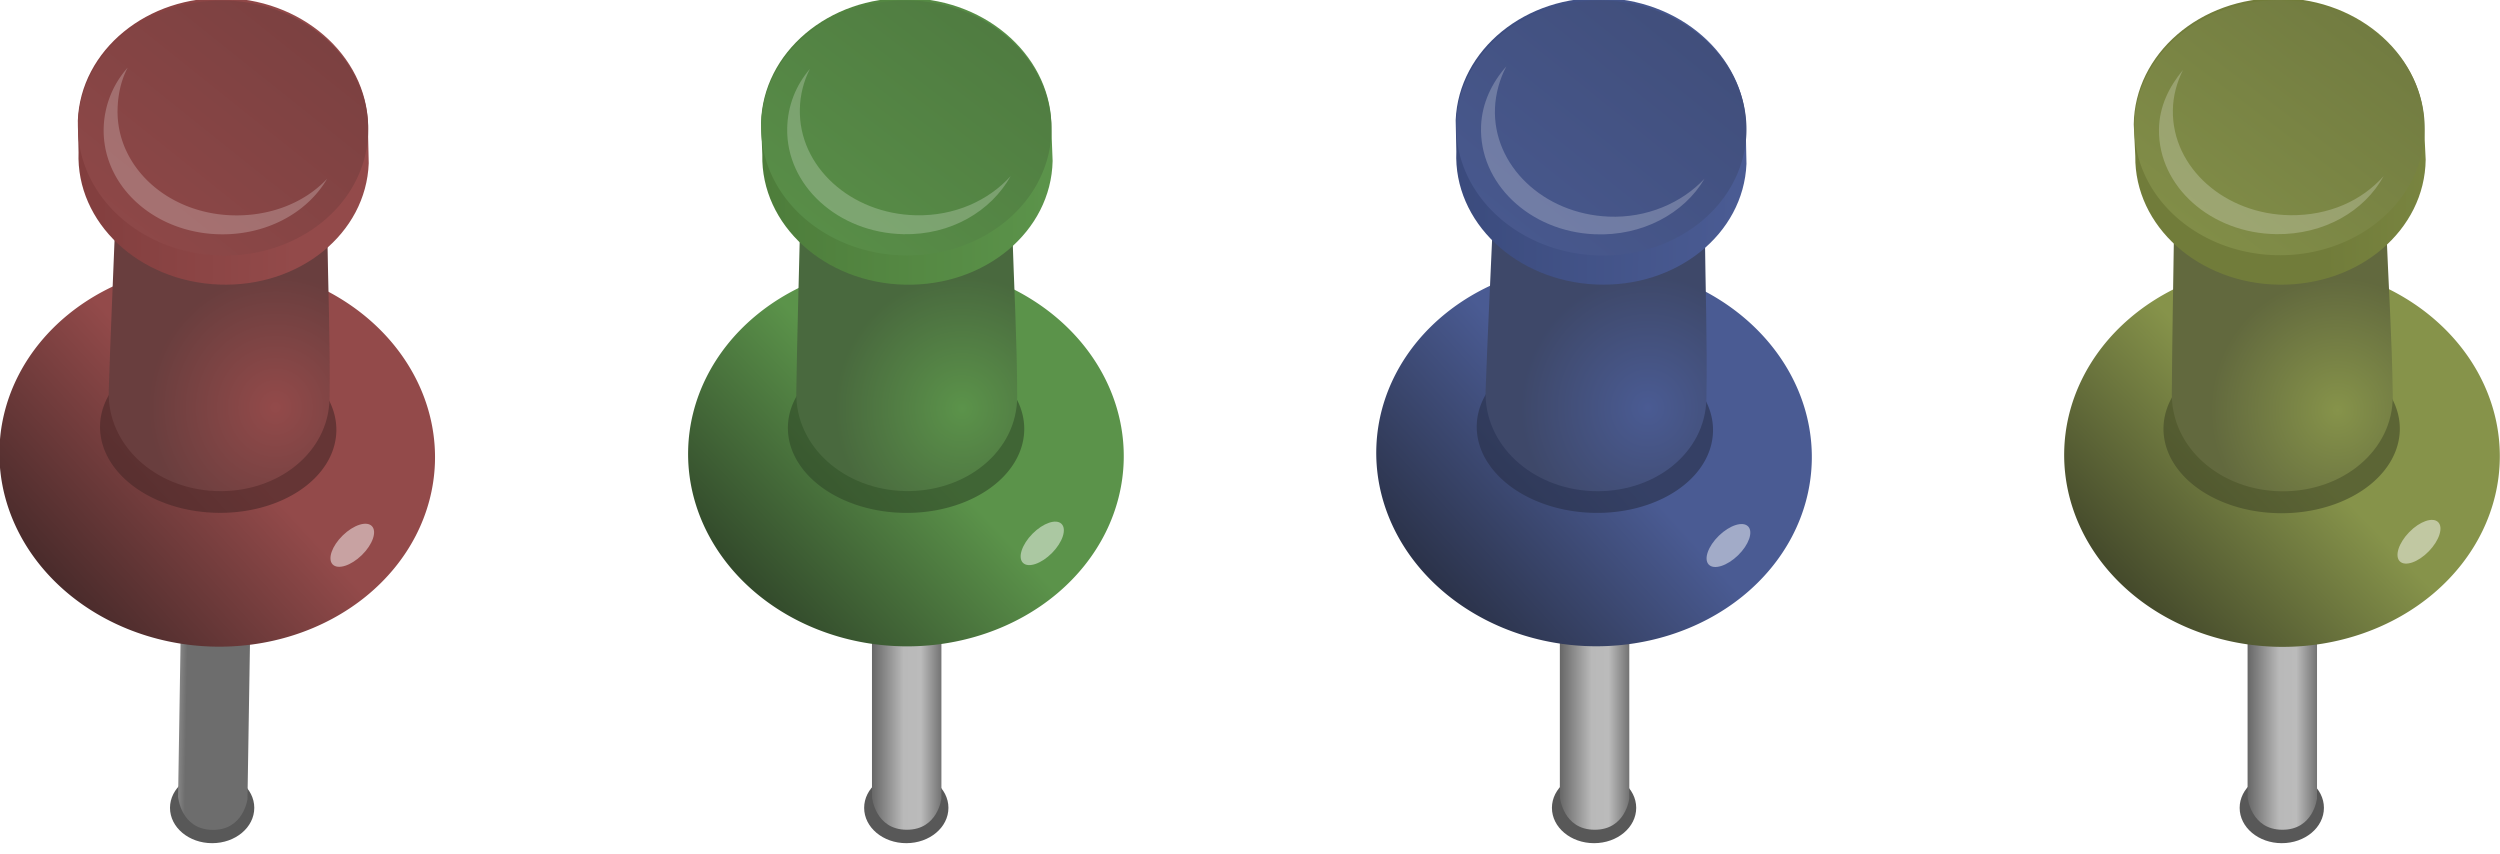
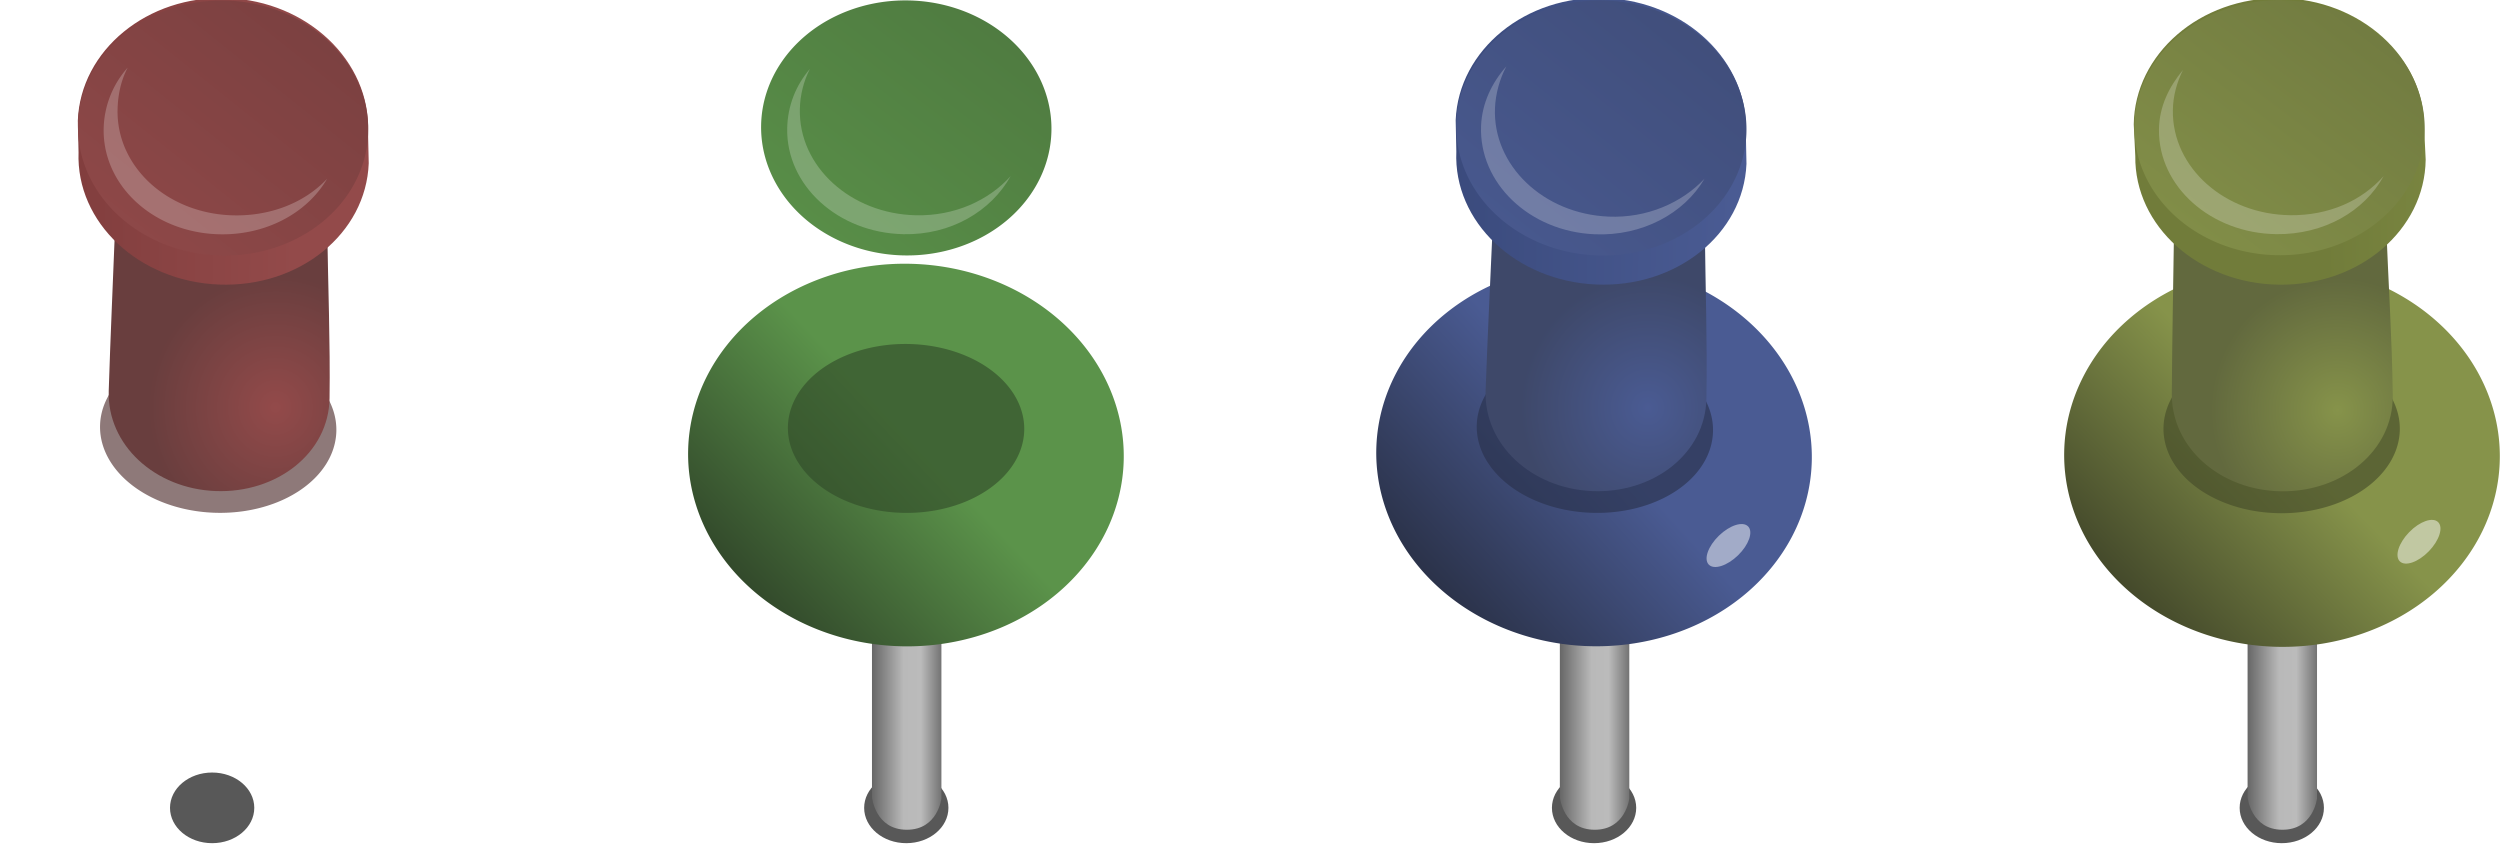
<svg xmlns="http://www.w3.org/2000/svg" viewBox="0 0 353.89 120.84">
  <defs>
    <linearGradient id="r" y2="18.015" gradientUnits="userSpaceOnUse" y1="18.015" gradientTransform="rotate(-.512 75840.49 27174.048)" x2="107.11" x1="99.907">
      <stop offset="0" stop-color="#717c3a" />
      <stop offset="1" stop-color="#86934a" />
    </linearGradient>
    <linearGradient id="g" y2="19.23" gradientUnits="userSpaceOnUse" x2="91.723" y1="11.264" x1="82.249">
      <stop offset="0" stop-color="#4c753e" />
      <stop offset="1" stop-color="#5b934a" />
    </linearGradient>
    <linearGradient id="u" y2="15.035" gradientUnits="userSpaceOnUse" x2="87.079" y1="18.055" x1="89.7">
      <stop offset="0" stop-color="#2a3147" />
      <stop offset="1" stop-color="#4a5b93" />
    </linearGradient>
    <linearGradient id="f" y2="18.015" gradientUnits="userSpaceOnUse" x2="107.11" gradientTransform="translate(-278.1 691.15)" y1="18.015" x1="99.907">
      <stop offset="0" stop-color="#4d7c3a" />
      <stop offset="1" stop-color="#5b934a" />
    </linearGradient>
    <linearGradient id="c" y2="15.035" gradientUnits="userSpaceOnUse" x2="87.079" y1="18.055" x1="89.7">
      <stop offset="0" stop-color="#31472a" />
      <stop offset="1" stop-color="#5b934a" />
    </linearGradient>
    <linearGradient id="w" y2="18.015" gradientUnits="userSpaceOnUse" x2="107.11" gradientTransform="rotate(1.167 -33970.305 -12309.99)" y1="18.015" x1="99.907">
      <stop offset="0" stop-color="#3a4a7c" />
      <stop offset="1" stop-color="#4a5b93" />
    </linearGradient>
    <linearGradient id="x" y2="19.23" gradientUnits="userSpaceOnUse" x2="91.723" y1="11.264" x1="82.249">
      <stop offset="0" stop-color="#3e4b75" />
      <stop offset="1" stop-color="#4a5b93" />
    </linearGradient>
    <linearGradient id="b" y2="29.457" gradientUnits="userSpaceOnUse" x2="104.6" gradientTransform="translate(-278.1 691.15)" y1="29.457" x1="102.73">
      <stop offset="0" stop-color="#5b5b5b" />
      <stop offset=".477" stop-color="#b9b9b9" />
      <stop offset=".706" stop-color="#bbb" />
      <stop offset="1" stop-color="#6d6d6d" />
    </linearGradient>
    <linearGradient id="n" y2="19.23" gradientUnits="userSpaceOnUse" x2="91.723" y1="11.264" x1="82.249">
      <stop offset="0" stop-color="#753e3e" />
      <stop offset="1" stop-color="#934a4a" />
    </linearGradient>
    <linearGradient id="o" y2="29.457" gradientUnits="userSpaceOnUse" y1="29.457" gradientTransform="translate(-244.36 691.15)" x2="104.6" x1="102.73">
      <stop offset="0" stop-color="#5b5b5b" />
      <stop offset=".477" stop-color="#b9b9b9" />
      <stop offset=".706" stop-color="#bbb" />
      <stop offset="1" stop-color="#6d6d6d" />
    </linearGradient>
    <linearGradient id="p" y2="15.035" gradientUnits="userSpaceOnUse" x2="87.079" y1="18.055" x1="89.7">
      <stop offset="0" stop-color="#42472a" />
      <stop offset="1" stop-color="#86934a" />
    </linearGradient>
    <linearGradient id="m" y2="18.015" gradientUnits="userSpaceOnUse" x2="107.11" gradientTransform="rotate(.924 -43145.42 -18052.454)" y1="18.015" x1="99.907">
      <stop offset="0" stop-color="#7c3a3a" />
      <stop offset="1" stop-color="#934a4a" />
    </linearGradient>
    <linearGradient id="t" y2="29.457" gradientUnits="userSpaceOnUse" x2="104.6" gradientTransform="translate(-258.15 691.15)" y1="29.457" x1="102.73">
      <stop offset="0" stop-color="#5b5b5b" />
      <stop offset=".477" stop-color="#b9b9b9" />
      <stop offset=".706" stop-color="#bbb" />
      <stop offset="1" stop-color="#6d6d6d" />
    </linearGradient>
    <linearGradient id="s" y2="19.23" gradientUnits="userSpaceOnUse" x2="91.723" y1="11.264" x1="82.249">
      <stop offset="0" stop-color="#6c753e" />
      <stop offset="1" stop-color="#86934a" />
    </linearGradient>
    <linearGradient id="j" y2="29.457" gradientUnits="userSpaceOnUse" x2="104.6" gradientTransform="rotate(.924 -43145.42 -18052.454)" y1="29.457" x1="102.73">
      <stop offset="0" stop-color="#5b5b5b" />
      <stop offset=".477" stop-color="#b9b9b9" />
      <stop offset=".706" stop-color="#bbb" />
      <stop offset="1" stop-color="#6d6d6d" />
    </linearGradient>
    <linearGradient id="k" y2="15.035" gradientUnits="userSpaceOnUse" x2="87.079" y1="18.055" x1="89.7">
      <stop offset="0" stop-color="#472a2a" />
      <stop offset="1" stop-color="#934a4a" />
    </linearGradient>
    <radialGradient id="l" gradientUnits="userSpaceOnUse" cy="21.74" cx="122.54" gradientTransform="matrix(1.15 .018 -.019 1.199 -330.85 684.61)" r="2.735">
      <stop offset="0" stop-color="#934a4a" />
      <stop offset="1" stop-color="#693e3e" />
    </radialGradient>
    <radialGradient id="q" gradientUnits="userSpaceOnUse" cx="122.54" cy="21.74" r="2.735" gradientTransform="matrix(1.15 -.01 .011 1.199 -280.45 688.11)">
      <stop offset="0" stop-color="#86934a" />
      <stop offset="1" stop-color="#62693e" />
    </radialGradient>
    <radialGradient id="v" gradientUnits="userSpaceOnUse" cy="21.74" cx="122.54" gradientTransform="matrix(1.149 .023 -.024 1.199 -293.41 684.01)" r="2.735">
      <stop offset="0" stop-color="#4a5b93" />
      <stop offset="1" stop-color="#3e4869" />
    </radialGradient>
    <radialGradient id="e" gradientUnits="userSpaceOnUse" cy="21.74" cx="122.54" gradientTransform="matrix(1.15 0 0 1.199 -313.95 686.84)" r="2.735">
      <stop offset="0" stop-color="#5b934a" />
      <stop offset="1" stop-color="#49693e" />
    </radialGradient>
    <filter id="i" width="1.19" y="-.129" x="-.095" height="1.258" color-interpolation-filters="sRGB">
      <feGaussianBlur stdDeviation=".238" />
    </filter>
    <filter id="h" width="1.565" y="-.281" x="-.283" height="1.562" color-interpolation-filters="sRGB">
      <feGaussianBlur stdDeviation=".301" />
    </filter>
    <filter id="d" width="1.234" y="-.229" x="-.117" height="1.459" color-interpolation-filters="sRGB">
      <feGaussianBlur stdDeviation=".491" />
    </filter>
    <filter id="a" width="1.333" y="-.179" x="-.167" height="1.358" color-interpolation-filters="sRGB">
      <feGaussianBlur stdDeviation=".121" />
    </filter>
  </defs>
  <g fill-rule="evenodd" color="#000">
    <path d="M-190.54 722.34c0 .448-.39.811-.872.811s-.872-.363-.872-.811.39-.811.872-.811.872.363.872.811z" transform="matrix(6.84 0 0 6.166 1437.549 -4339.592)" filter="url(#a)" fill="#585858" />
    <path d="M-175.26 716.09v6.44s.077.806.86.808c.772.002.859-.776.859-.776v-6.472z" fill="url(#b)" transform="translate(1125.57 -4018.59) scale(5.718)" />
    <path d="M90.75 15.331a3.594 3.594 0 11-7.188 0 3.594 3.594 0 017.188 0z" transform="matrix(-.164 7.533 -8.578 -.187 274.043 -589.266)" fill="url(#c)" />
    <path d="M90.75 15.331a3.594 3.594 0 11-7.188 0 3.594 3.594 0 017.188 0z" transform="matrix(-.089 3.326 -4.654 -.082 207.367 -227.977)" fill-opacity=".624" filter="url(#d)" fill="#304a28" />
-     <path d="M-177.04 708.39c-.032 1.375-.074 2.781-.094 4.125s1.19 2.405 2.688 2.438c1.51.032 2.784-.982 2.781-2.344-.003-1.363-.082-2.815-.125-4.22z" fill="url(#e)" transform="translate(1125.57 -4018.59) scale(5.718)" />
-     <path d="M-174.35 702.75c-1.984-.043-3.618 1.351-3.656 3.094l.031.781c-.038 1.743 1.547 3.176 3.531 3.219 1.985.043 3.619-1.32 3.656-3.063l-.03-.78c.037-1.744-1.548-3.208-3.532-3.25z" fill="url(#f)" transform="translate(1125.57 -4018.59) scale(5.718)" />
    <path d="M90.75 15.331a3.594 3.594 0 11-7.188 0 3.594 3.594 0 017.188 0z" transform="matrix(-.109 5.021 -5.717 -.124 225.437 -417.6)" fill="url(#g)" />
-     <path d="M109.59 26.294c0 .448-.726.811-1.622.811s-1.623-.363-1.623-.811.727-.811 1.623-.811 1.622.363 1.622.811z" transform="rotate(-45.295 219.7 202.592) scale(2.392)" fill-opacity=".487" filter="url(#h)" fill="#fff" />
    <path d="M-177.12 704.5c-.352.413-.55.912-.563 1.469-.03 1.42 1.26 2.59 2.875 2.625 1.177.025 2.173-.569 2.657-1.438-.548.607-1.392.99-2.344.97-1.616-.036-2.906-1.207-2.875-2.626.007-.355.095-.696.25-1z" transform="translate(1127.425 -4018.59) scale(5.718)" fill-opacity=".228" filter="url(#i)" fill="#fff" />
    <g>
      <path d="M-190.54 722.34c0 .448-.39.811-.872.811s-.872-.363-.872-.811.39-.811.872-.811.872.363.872.811z" transform="matrix(6.84 0 0 6.166 1339.288 -4339.592)" filter="url(#a)" fill="#585858" />
-       <path d="M-192.65 716.08l-.103 6.44s.064.807.846.821c.773.015.872-.763.872-.763l.104-6.47z" fill="url(#j)" transform="translate(1127.37 -4018.59) scale(5.718)" />
-       <path d="M90.75 15.331a3.594 3.594 0 11-7.188 0 3.594 3.594 0 017.188 0z" transform="matrix(-.285 7.53 -8.574 -.324 187.036 -586.864)" fill="url(#k)" />
      <path d="M90.75 15.331a3.594 3.594 0 11-7.188 0 3.594 3.594 0 017.188 0z" transform="matrix(-.142 3.324 -4.652 -.157 114.584 -226.662)" fill-opacity=".624" filter="url(#d)" fill="#4a2828" />
      <path d="M-194.31 708.35c-.053 1.374-.118 2.78-.16 4.123-.041 1.343 1.151 2.424 2.648 2.48 1.509.057 2.8-.936 2.819-2.298.019-1.363-.038-2.816-.058-4.22z" fill="url(#l)" transform="translate(1127.37 -4018.59) scale(5.718)" />
      <path d="M-191.53 702.75c-1.983-.075-3.64 1.293-3.705 3.035l.018.781c-.065 1.742 1.496 3.2 3.48 3.275s3.638-1.261 3.704-3.003l-.018-.782c.065-1.742-1.496-3.231-3.479-3.306z" fill="url(#m)" transform="translate(1127.37 -4018.59) scale(5.718)" />
      <path d="M90.75 15.331a3.594 3.594 0 11-7.188 0 3.594 3.594 0 017.188 0z" transform="matrix(-.19 5.019 -5.714 -.216 135.742 -415.998)" fill="url(#n)" />
      <path d="M109.59 26.294c0 .448-.726.811-1.622.811s-1.623-.363-1.623-.811.727-.811 1.623-.811 1.622.363 1.622.811z" transform="rotate(-44.377 171.583 325.512) scale(2.392)" fill-opacity=".487" filter="url(#h)" fill="#fff" />
      <path d="M-194 704.47a2.34 2.34 0 00-.594 1.469c-.053 1.419 1.197 2.595 2.813 2.656 1.175.044 2.22-.514 2.719-1.375-.558.598-1.424.942-2.375.906-1.616-.06-2.867-1.237-2.813-2.656.013-.355.09-.698.25-1z" fill-opacity=".228" filter="url(#i)" fill="#fff" transform="translate(1127.37 -4018.59) scale(5.718)" />
    </g>
    <g>
      <path d="M-190.54 722.34c0 .448-.39.811-.872.811s-.872-.363-.872-.811.39-.811.872-.811.872.363.872.811z" transform="matrix(6.84 0 0 6.166 1632.259 -4339.592)" filter="url(#a)" fill="#585858" />
      <path d="M-141.52 716.09v6.44s.077.806.86.808c.772.002.859-.776.859-.776v-6.472z" fill="url(#o)" transform="translate(1127.37 -4018.59) scale(5.718)" />
      <path d="M90.75 15.331a3.594 3.594 0 11-7.188 0 3.594 3.594 0 017.188 0z" transform="matrix(-.095 7.535 -8.579 -.108 462.835 -590.58)" fill="url(#p)" />
      <path d="M90.75 15.331a3.594 3.594 0 11-7.188 0 3.594 3.594 0 017.188 0z" transform="matrix(-.059 3.327 -4.654 -.04 399.475 -228.663)" fill-opacity=".624" filter="url(#d)" fill="#444a28" />
      <path d="M-143.34 708.42c-.019 1.375-.048 2.782-.056 4.126-.008 1.343 1.212 2.394 2.71 2.413 1.51.019 2.775-1.007 2.76-2.37-.016-1.362-.109-2.813-.164-4.217z" fill="url(#q)" transform="translate(1127.37 -4018.59) scale(5.718)" />
      <path d="M-140.71 702.75c-1.985-.025-3.606 1.384-3.628 3.127l.038.78c-.022 1.744 1.576 3.162 3.56 3.187 1.985.025 3.607-1.352 3.629-3.095l-.038-.781c.022-1.743-1.576-3.193-3.561-3.218z" fill="url(#r)" transform="translate(1127.37 -4018.59) scale(5.718)" />
      <path d="M90.75 15.331a3.594 3.594 0 11-7.188 0 3.594 3.594 0 017.188 0z" transform="matrix(-.063 5.022 -5.718 -.072 415.83 -418.514)" fill="url(#s)" />
      <path d="M109.59 26.294c0 .448-.726.811-1.622.811s-1.623-.363-1.623-.811.727-.811 1.623-.811 1.622.363 1.622.811z" transform="rotate(-45.818 316.658 -29.787) scale(2.392)" fill-opacity=".487" filter="url(#h)" fill="#fff" />
      <path d="M-143.12 704.53c-.348.417-.587.912-.594 1.469-.018 1.42 1.29 2.573 2.906 2.594 1.177.014 2.18-.565 2.657-1.438-.543.612-1.36.98-2.313.969-1.616-.02-2.924-1.174-2.906-2.594.004-.355.098-.694.25-1z" fill-opacity=".228" filter="url(#i)" fill="#fff" transform="translate(1127.37 -4018.59) scale(5.718)" />
    </g>
    <g>
      <path d="M-190.54 722.34c0 .448-.39.811-.872.811s-.872-.363-.872-.811.39-.811.872-.811.872.363.872.811z" transform="matrix(6.84 0 0 6.166 1534.908 -4339.592)" filter="url(#a)" fill="#585858" />
      <path d="M-155.31 716.09v6.44s.077.806.86.808c.772.002.859-.776.859-.776v-6.472z" fill="url(#t)" transform="translate(1108.87 -4018.59) scale(5.718)" />
      <path d="M90.75 15.331a3.594 3.594 0 11-7.188 0 3.594 3.594 0 017.188 0z" transform="matrix(-.317 7.528 -8.572 -.361 384.692 -586.178)" fill="url(#u)" />
      <path d="M90.75 15.331a3.594 3.594 0 11-7.188 0 3.594 3.594 0 017.188 0z" transform="matrix(-.157 3.323 -4.651 -.177 310.753 -226.261)" fill-opacity=".624" filter="url(#d)" fill="#28304a" />
      <path d="M-156.97 708.34c-.06 1.374-.13 2.78-.178 4.122-.047 1.343 1.14 2.429 2.638 2.492 1.508.064 2.804-.924 2.828-2.287.025-1.362-.025-2.815-.04-4.22z" fill="url(#v)" transform="translate(1108.87 -4018.59) scale(5.718)" />
      <path d="M-154.17 702.75c-1.983-.084-3.645 1.277-3.719 3.019l.016.781c-.074 1.742 1.482 3.207 3.465 3.29s3.644-1.245 3.718-2.987l-.016-.782c.074-1.741-1.481-3.237-3.464-3.32z" fill="url(#w)" transform="translate(1108.87 -4018.59) scale(5.718)" />
      <path d="M90.75 15.331a3.594 3.594 0 11-7.188 0 3.594 3.594 0 017.188 0z" transform="matrix(-.211 5.018 -5.713 -.241 332.654 -415.54)" fill="url(#x)" />
      <path d="M109.59 26.294c0 .448-.726.811-1.622.811s-1.623-.363-1.623-.811.727-.811 1.623-.811 1.622.363 1.622.811z" transform="scale(2.392) rotate(-44.129 112.516 36.295)" fill-opacity=".487" filter="url(#h)" fill="#fff" />
      <path d="M-159.88 704.44c-.36.406-.602.912-.625 1.469-.06 1.418 1.197 2.62 2.813 2.687 1.175.05 2.217-.516 2.718-1.375-.56.596-1.423.978-2.375.938-1.615-.068-2.872-1.27-2.812-2.688.014-.354.12-.73.281-1.03z" transform="translate(1127.424 -4018.59) scale(5.718)" fill-opacity=".228" filter="url(#i)" fill="#fff" />
    </g>
  </g>
</svg>